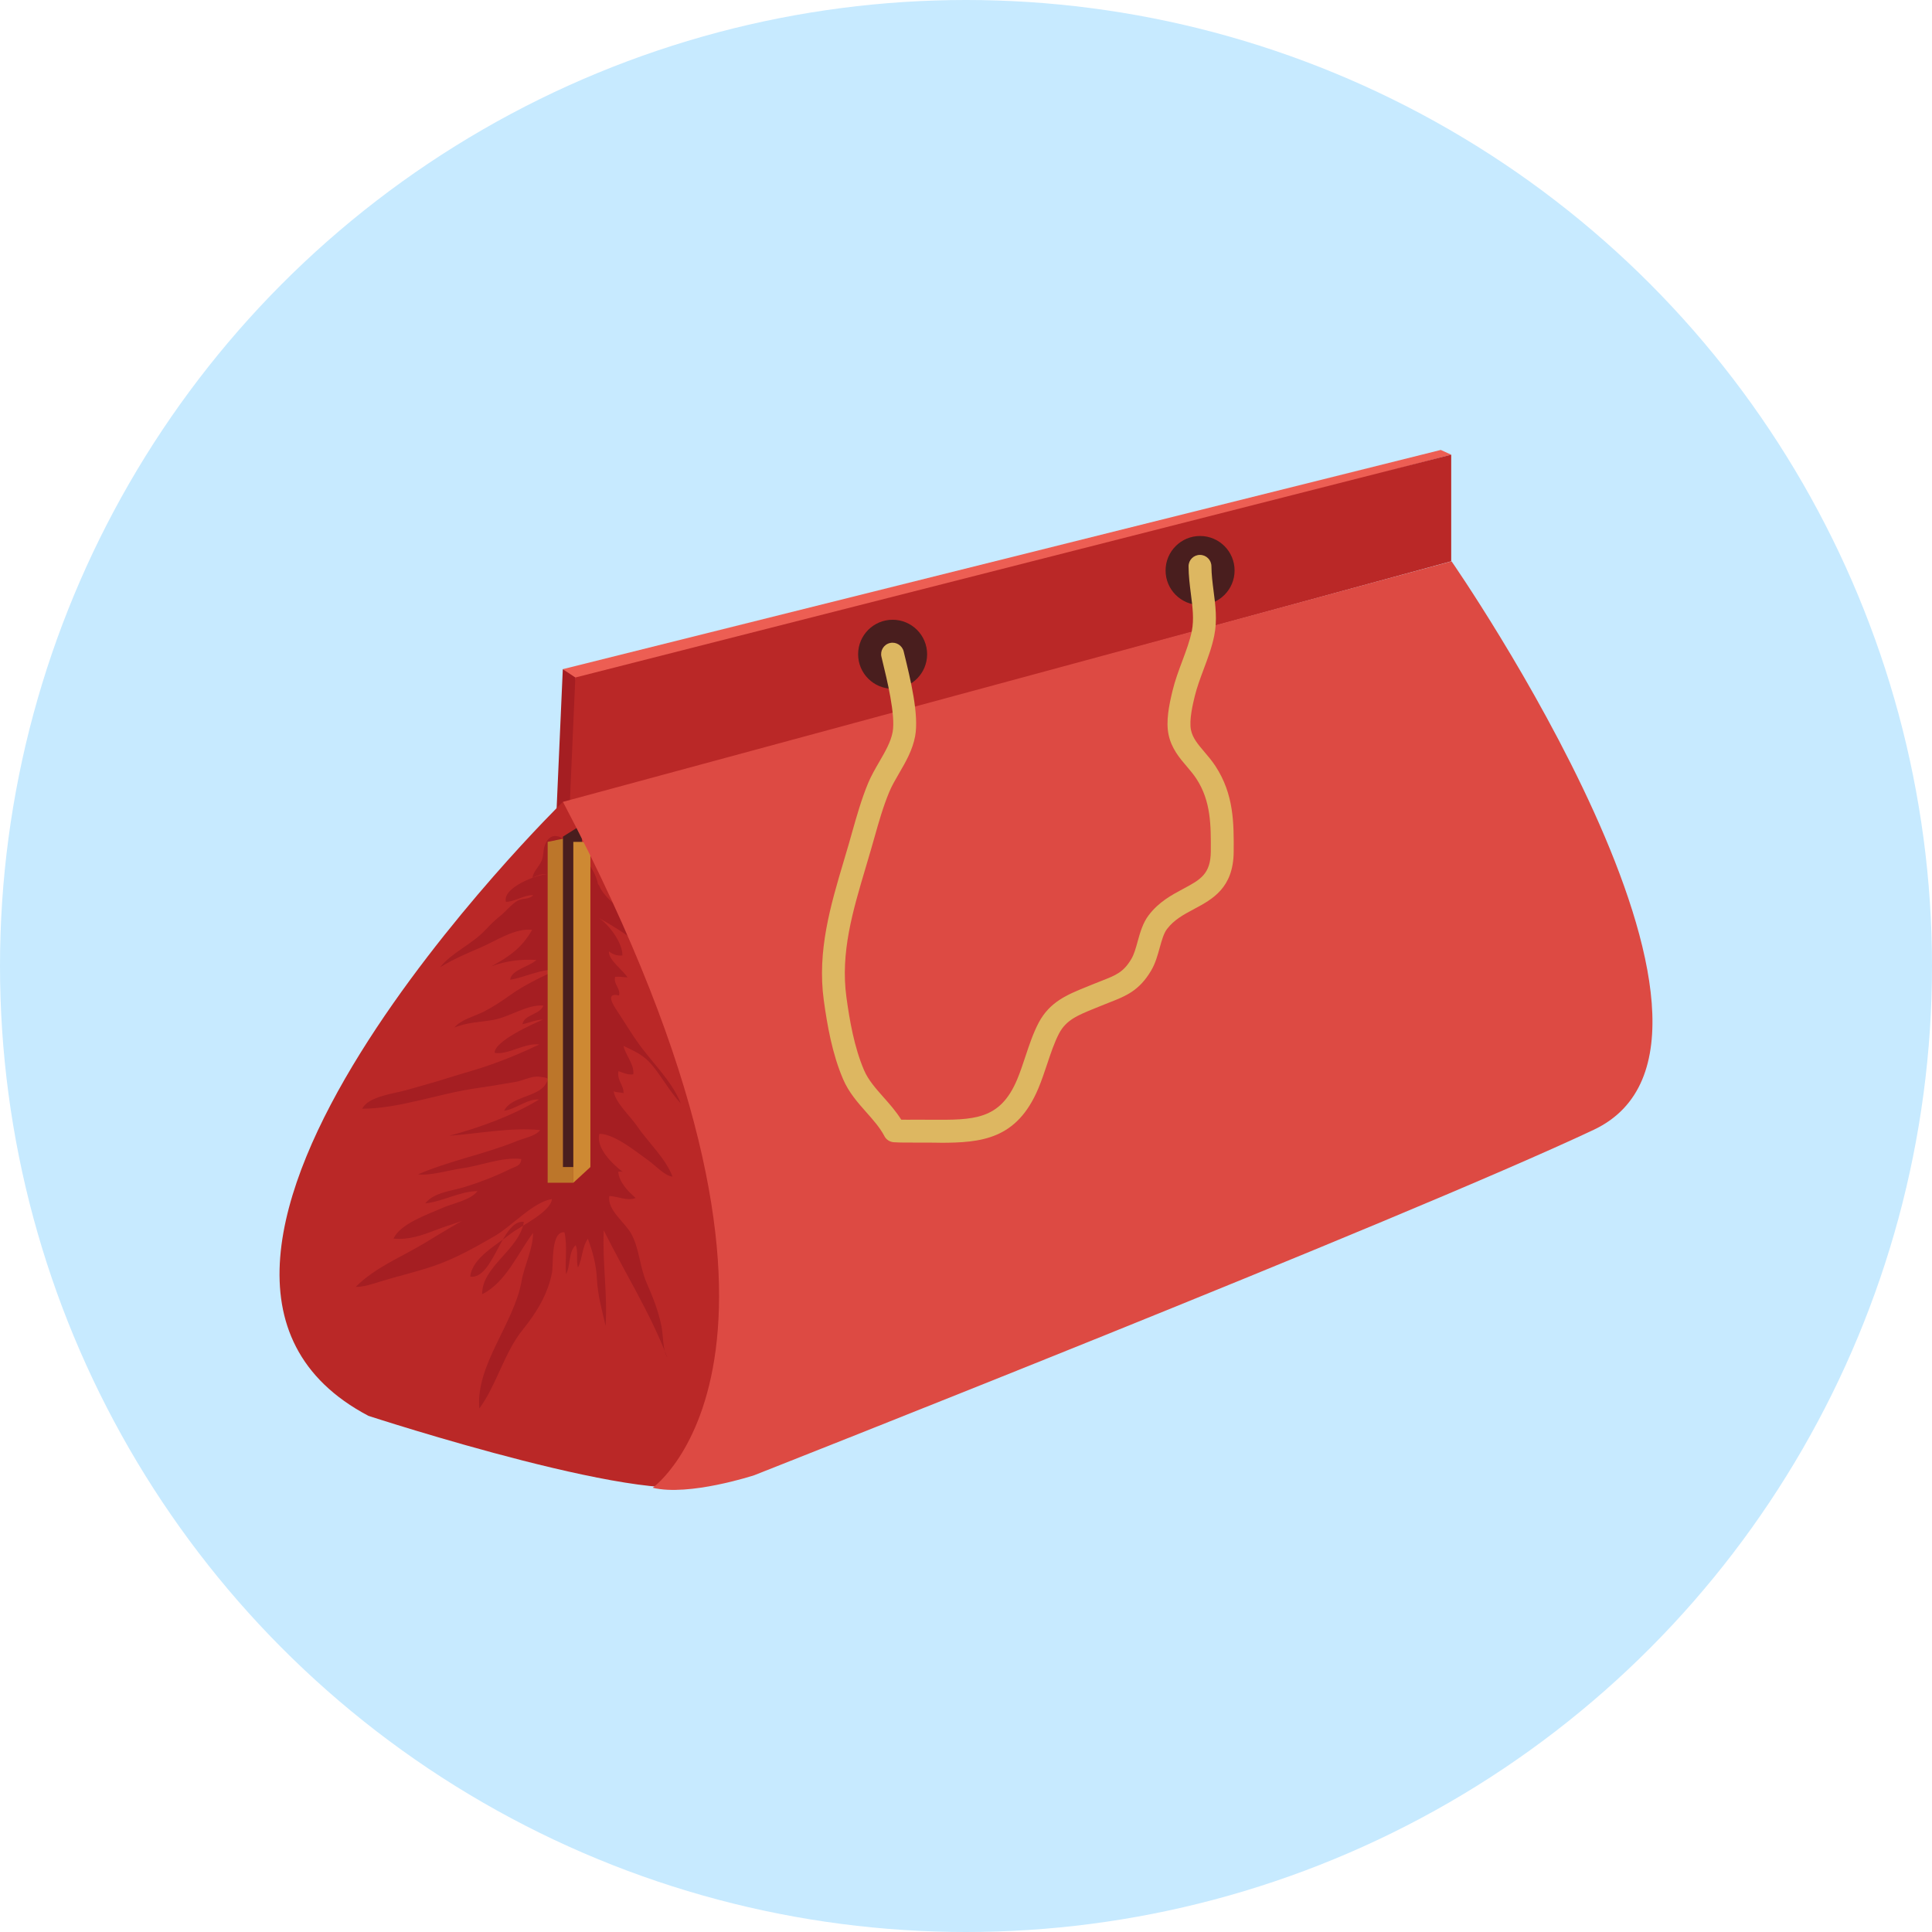
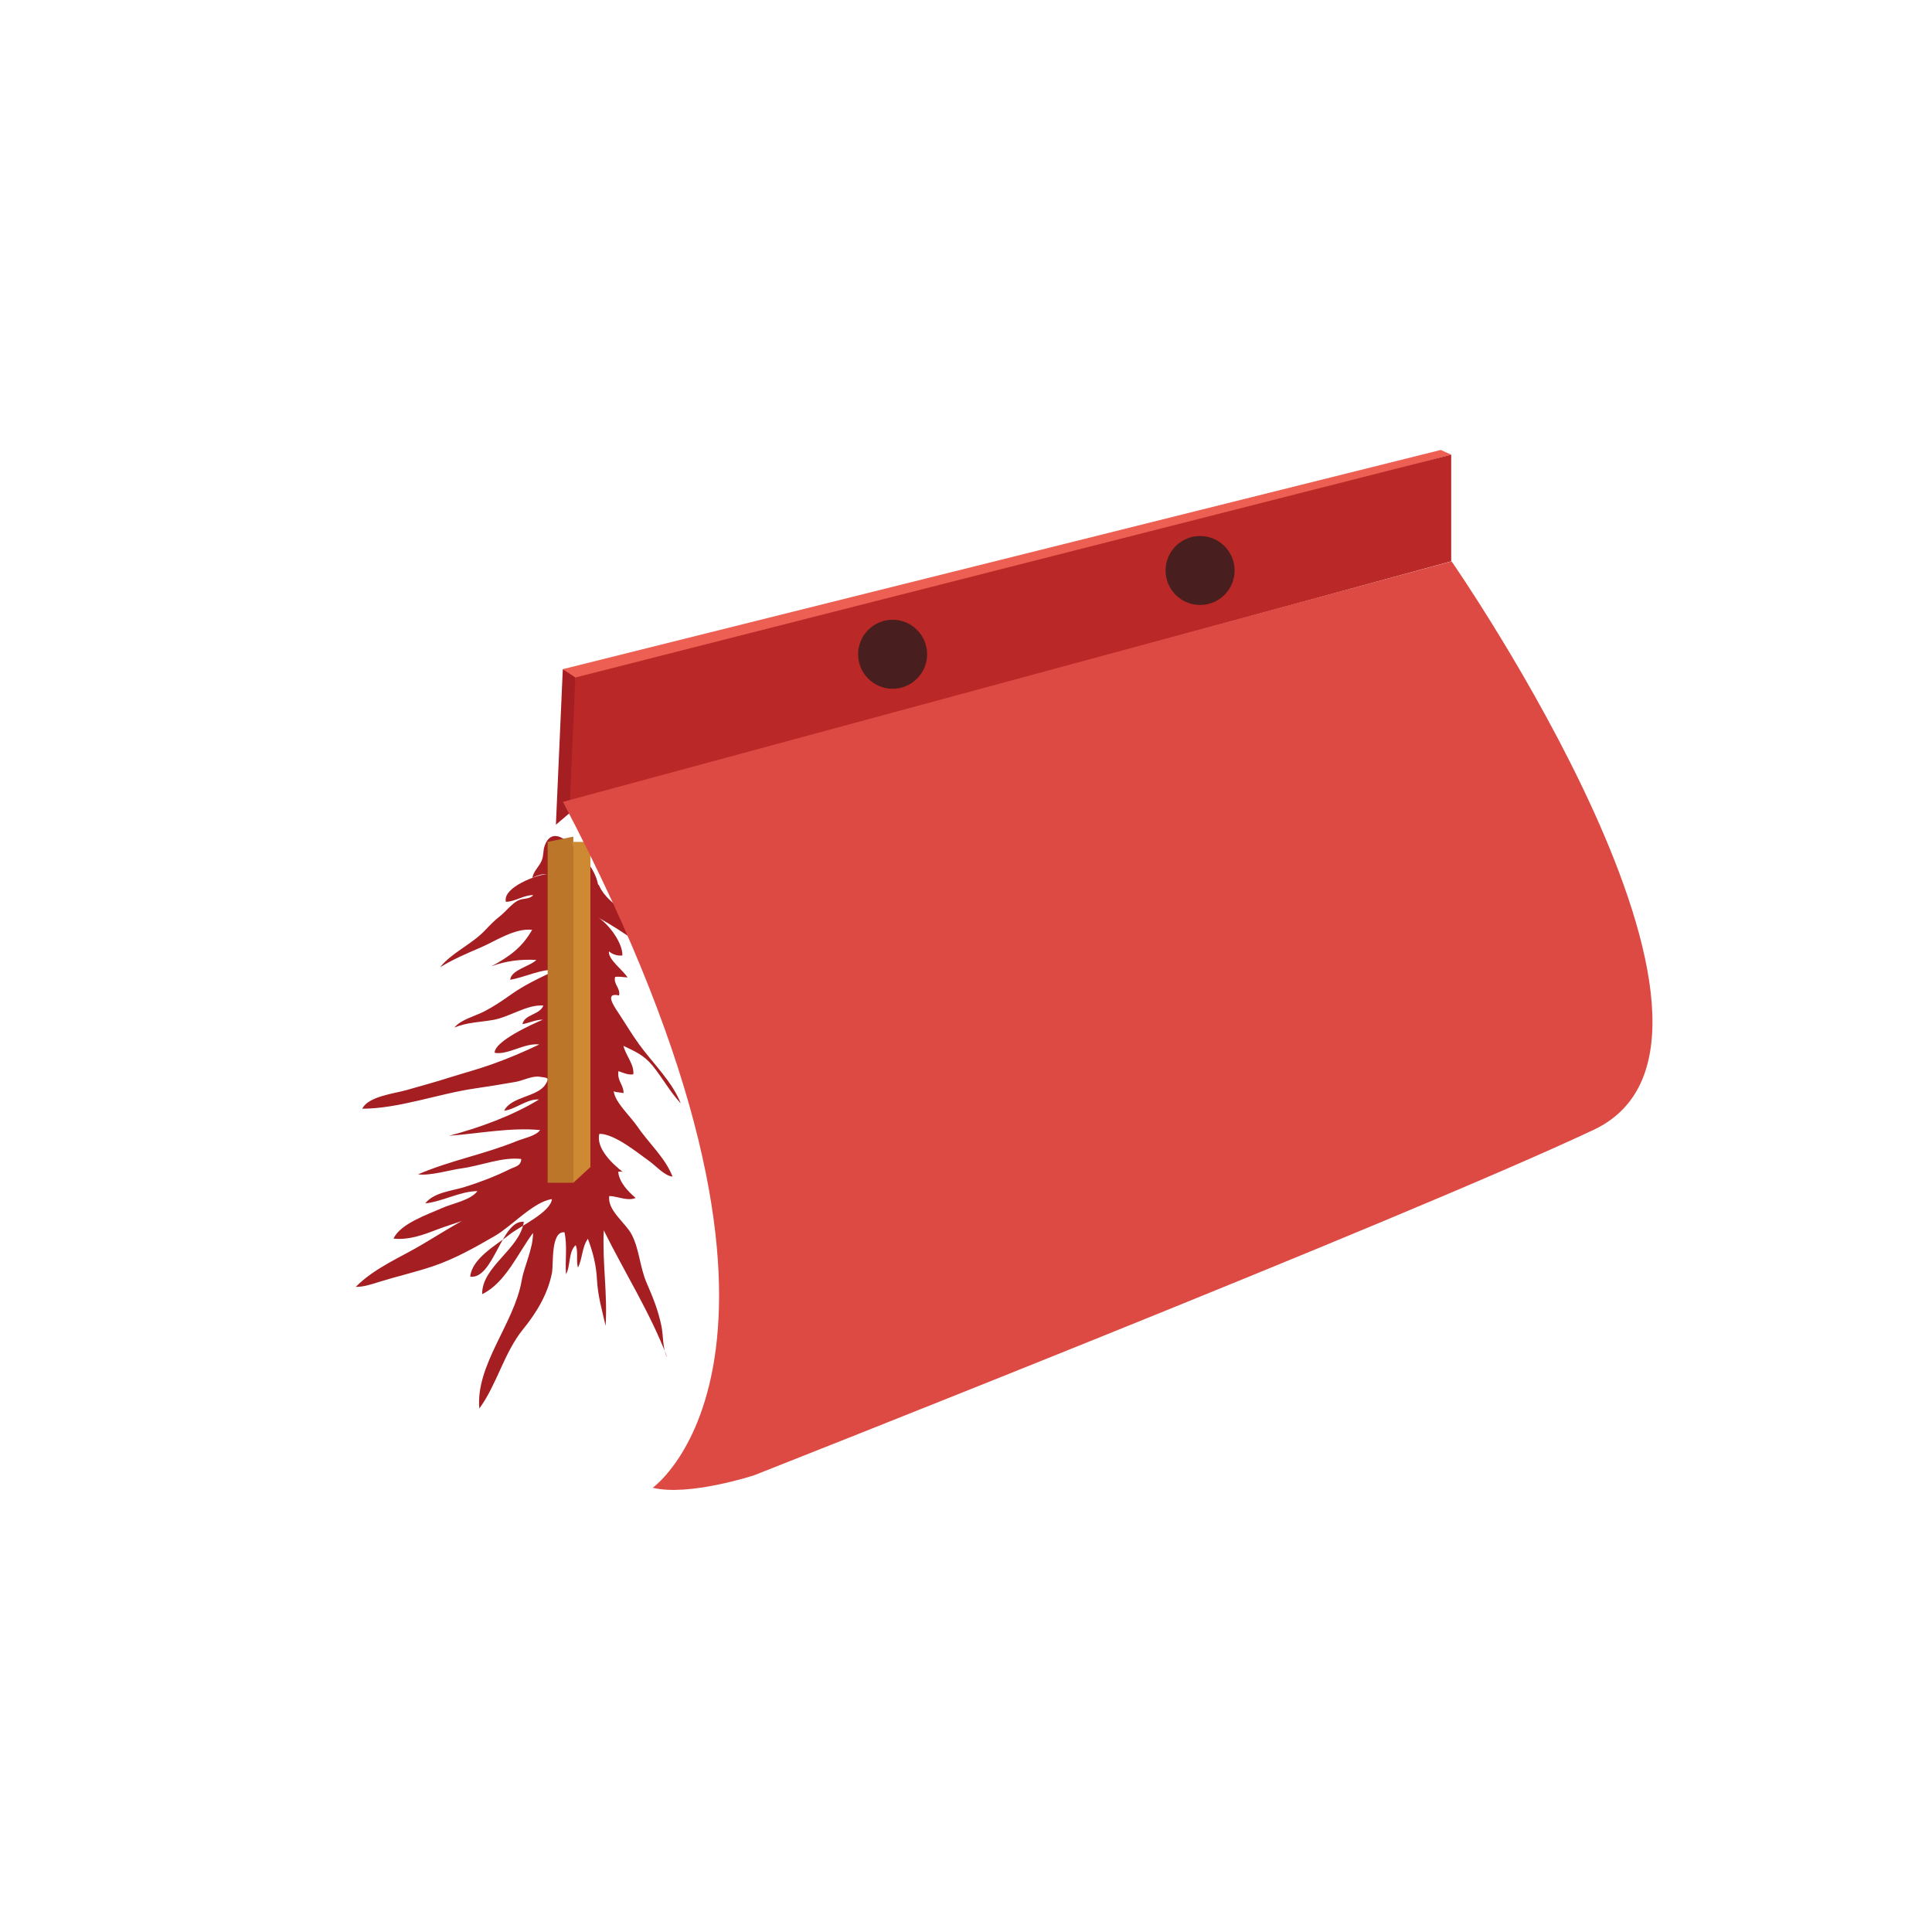
<svg xmlns="http://www.w3.org/2000/svg" height="56" viewBox="0 0 56 56" width="56">
  <g fill="none" fill-rule="evenodd">
-     <circle cx="28" cy="28" fill="#c7eaff" r="28" />
    <g fill-rule="nonzero" transform="translate(8 13)">
      <path d="m34.064.179-.303-.137-25.448 6.354.504.397z" fill="#ed5e53" />
      <path d="m8.313 6.396-.2 4.509.956-.812-.39-3.454z" fill="#a51e22" />
-       <path d="m8.317 10.241s-13.788 13.502-5.638 17.798c0 0 8.651 2.827 9.855 1.891 0 0 4.676-6.187 2.465-10.294-2.211-4.106-6.681-9.395-6.681-9.395z" fill="#ba2827" />
      <path d="m9.367 12.669c.132.32.501.603.779.79.516.348 1.019.676 1.455 1.127.277.287.502.621.77.917.34.373.878.71 1.132 1.127-1.436-.944-2.65-2.205-4.159-3.031.293.181.709.73.696 1.096-.141.015-.28-.028-.39-.119-.029.234.408.544.54.755-.112-.005-.24-.031-.36-.017-.058.214.16.325.114.54-.425-.099-.157.297-.038.476.21.316.398.637.62.943.401.55.96 1.08 1.205 1.708-.316-.34-.532-.746-.826-1.104-.245-.296-.508-.407-.834-.562.059.267.322.547.285.825-.155.025-.31-.052-.43-.093-.047.279.16.409.146.64-.075-.029-.204-.015-.283-.058.031.316.49.735.672 1.005.322.478.828.93 1.032 1.47-.22-.015-.49-.317-.67-.446-.35-.249-1.008-.795-1.45-.794-.109.418.392.885.676 1.103-.057-.016-.082-.004-.13-.003.028.307.285.569.505.759-.233.102-.531-.052-.763-.056-.067.412.472.775.649 1.117.225.435.235.944.433 1.401.185.425.335.798.428 1.246.057.268.035.7.168.909-.487-1.279-1.234-2.456-1.839-3.679-.045.924.114 1.85.053 2.769-.103-.461-.225-.859-.25-1.345-.022-.424-.116-.783-.263-1.179-.175.243-.155.58-.288.836-.059-.209.015-.479-.067-.65-.21.185-.143.593-.279.844-.032-.402.044-.82-.045-1.218-.402-.04-.315.927-.362 1.174-.116.612-.455 1.168-.84 1.64-.55.678-.757 1.601-1.266 2.295-.111-1.26 1.01-2.465 1.226-3.699.078-.447.334-.932.331-1.391-.431.572-.795 1.448-1.475 1.775-.009-.808 1.086-1.292 1.209-2.097-.646-.071-.875 1.672-1.554 1.59.047-.537.78-.931 1.157-1.234.273-.219 1.176-.634 1.211-1.016-.536.08-1.167.787-1.647 1.065-.594.344-1.163.667-1.815.887-.506.17-1.021.286-1.529.444-.218.068-.464.154-.696.149.562-.563 1.3-.851 1.972-1.255.641-.385 1.3-.8 1.978-1.1-.407.351-1.11.506-1.61.7-.401.156-.81.303-1.245.256.198-.435 1.008-.706 1.41-.886.297-.134.825-.224 1.023-.491-.51.007-1.003.301-1.513.357.247-.32.776-.363 1.141-.475.44-.136.9-.313 1.312-.518.157-.078.32-.086.33-.294-.542-.068-1.178.197-1.72.27-.363.049-.908.221-1.272.175.925-.399 1.933-.585 2.866-.966.213-.086.546-.145.672-.317-.838-.085-1.78.102-2.635.164.858-.225 1.854-.588 2.604-1.051-.341-.025-.681.285-1.01.326.198-.414.961-.393 1.195-.76.14-.218.045-.188-.16-.224-.216-.037-.489.11-.699.147-.398.071-.79.133-1.19.192-1.078.158-2.178.58-3.259.587.162-.357.944-.443 1.276-.539.416-.12.838-.233 1.247-.364.407-.129.826-.239 1.233-.385.464-.165.913-.355 1.376-.575-.429-.052-.911.313-1.295.242-.01-.338 1.11-.839 1.398-.961-.199-.001-.399.094-.592.131.052-.287.511-.27.605-.541-.48-.032-.963.328-1.446.416-.384.07-.754.065-1.132.224.182-.232.597-.33.862-.467.264-.137.516-.303.757-.476.419-.3.871-.507 1.338-.727-.422-.045-.914.214-1.339.283.025-.288.571-.384.758-.574-.44-.026-.895.028-1.305.186.518-.281.89-.541 1.182-1.059-.503-.055-1.045.32-1.491.512-.417.18-.789.336-1.175.572.327-.415.91-.66 1.291-1.059.143-.15.275-.29.447-.424.153-.119.337-.354.508-.445.163-.086.324-.025.455-.161-.282-.006-.519.189-.795.193-.104-.415.904-.79 1.199-.803-.154-.008-.291.038-.43.105.026-.183.189-.313.266-.492.066-.155.037-.283.086-.425.111-.33.341-.381.635-.149.39.308.825.785.913 1.251" fill="#a51e22" />
      <path d="m7.874 11.402v9.881h.744v-.38-9.653z" fill="#bc762a" />
-       <path d="m8.866 10.905-.549.345v9.577h.549z" fill="#491e1e" />
      <path d="m34.064.179v3.09l-25.546 6.971.158-3.602z" fill="#ba2827" />
      <path d="m8.618 11.402v9.881l.495-.456v-9.425z" fill="#ce8933" />
      <path d="m34.074 3.27s9.633 13.88 4.12 16.478c-5.514 2.599-24.337 10.014-24.337 10.014s-1.891.619-2.938.361c0 0 5.737-4.038-2.602-19.881z" fill="#dd4a43" />
      <g fill="#491e1e">
        <ellipse cx="26.785" cy="3.536" rx="1" ry="1" />
        <ellipse cx="17.873" cy="5.964" rx="1" ry="1" />
      </g>
-       <path d="m19.243 20.124c1.202 0 2.231-.097 2.852-1.572.094-.223.176-.465.254-.7.105-.315.214-.642.348-.896.207-.392.536-.525 1.034-.728.06-.024.121-.048.183-.074.089-.037.172-.07.25-.1.458-.179.854-.333 1.2-.917.125-.21.189-.443.251-.668.06-.213.115-.413.209-.538.207-.273.487-.422.783-.58.537-.287 1.145-.611 1.152-1.667.005-.815.01-1.658-.53-2.48-.101-.154-.212-.284-.319-.41-.183-.215-.341-.4-.389-.635-.059-.288.056-.756.11-.981.064-.26.159-.515.26-.785.117-.313.238-.636.305-.971.09-.444.035-.876-.02-1.294-.031-.247-.061-.481-.062-.713-.001-.183-.149-.331-.332-.331 0 0 0 0-.001 0-.183 0-.331.149-.33.332.001.274.035.54.067.796.049.381.095.741.028 1.078-.058.283-.164.568-.277.87-.103.276-.21.561-.282.86-.106.435-.195.89-.116 1.271.082.401.321.683.534.931.098.116.191.225.269.344.43.654.426 1.362.422 2.112-.005.66-.305.821-.801 1.086-.33.177-.705.376-1.0.765-.171.225-.247.498-.32.761-.052.191-.103.372-.182.506-.23.387-.445.47-.871.637-.084.032-.17.067-.265.105-.06.025-.119.049-.178.073-.54.219-1.051.426-1.372 1.032-.159.301-.277.654-.39.995-.077.233-.151.453-.235.653-.496 1.178-1.255 1.174-2.512 1.165-.127-.001-.258-.001-.391-.001h-.086c-.123.001-.248.002-.37-.001-.152-.242-.335-.449-.514-.65-.226-.256-.441-.497-.564-.784-.286-.669-.419-1.445-.511-2.116-.176-1.287.18-2.486.558-3.756.05-.17.101-.339.15-.51.033-.111.064-.222.095-.332.133-.472.259-.918.438-1.349.073-.176.176-.354.285-.541.193-.332.392-.675.466-1.078.115-.625-.136-1.651-.319-2.4l-.013-.055c-.044-.178-.224-.287-.401-.244-.178.043-.287.223-.243.401l.013.055c.149.612.4 1.637.311 2.122-.053.289-.216.569-.387.864-.115.199-.235.405-.325.621-.193.467-.33.953-.463 1.422-.031.109-.062.219-.093.329-.049.169-.1.337-.149.505-.381 1.281-.775 2.605-.579 4.035.099.715.241 1.545.559 2.287.165.386.425.679.677.963.201.227.391.441.521.688.053.104.158.171.275.178.196.012.396.01.589.01l.085-0c.131-0.0.26 0.0.385.001.09.003.182.003.272.003z" fill="#ddb761" />
    </g>
  </g>
</svg>